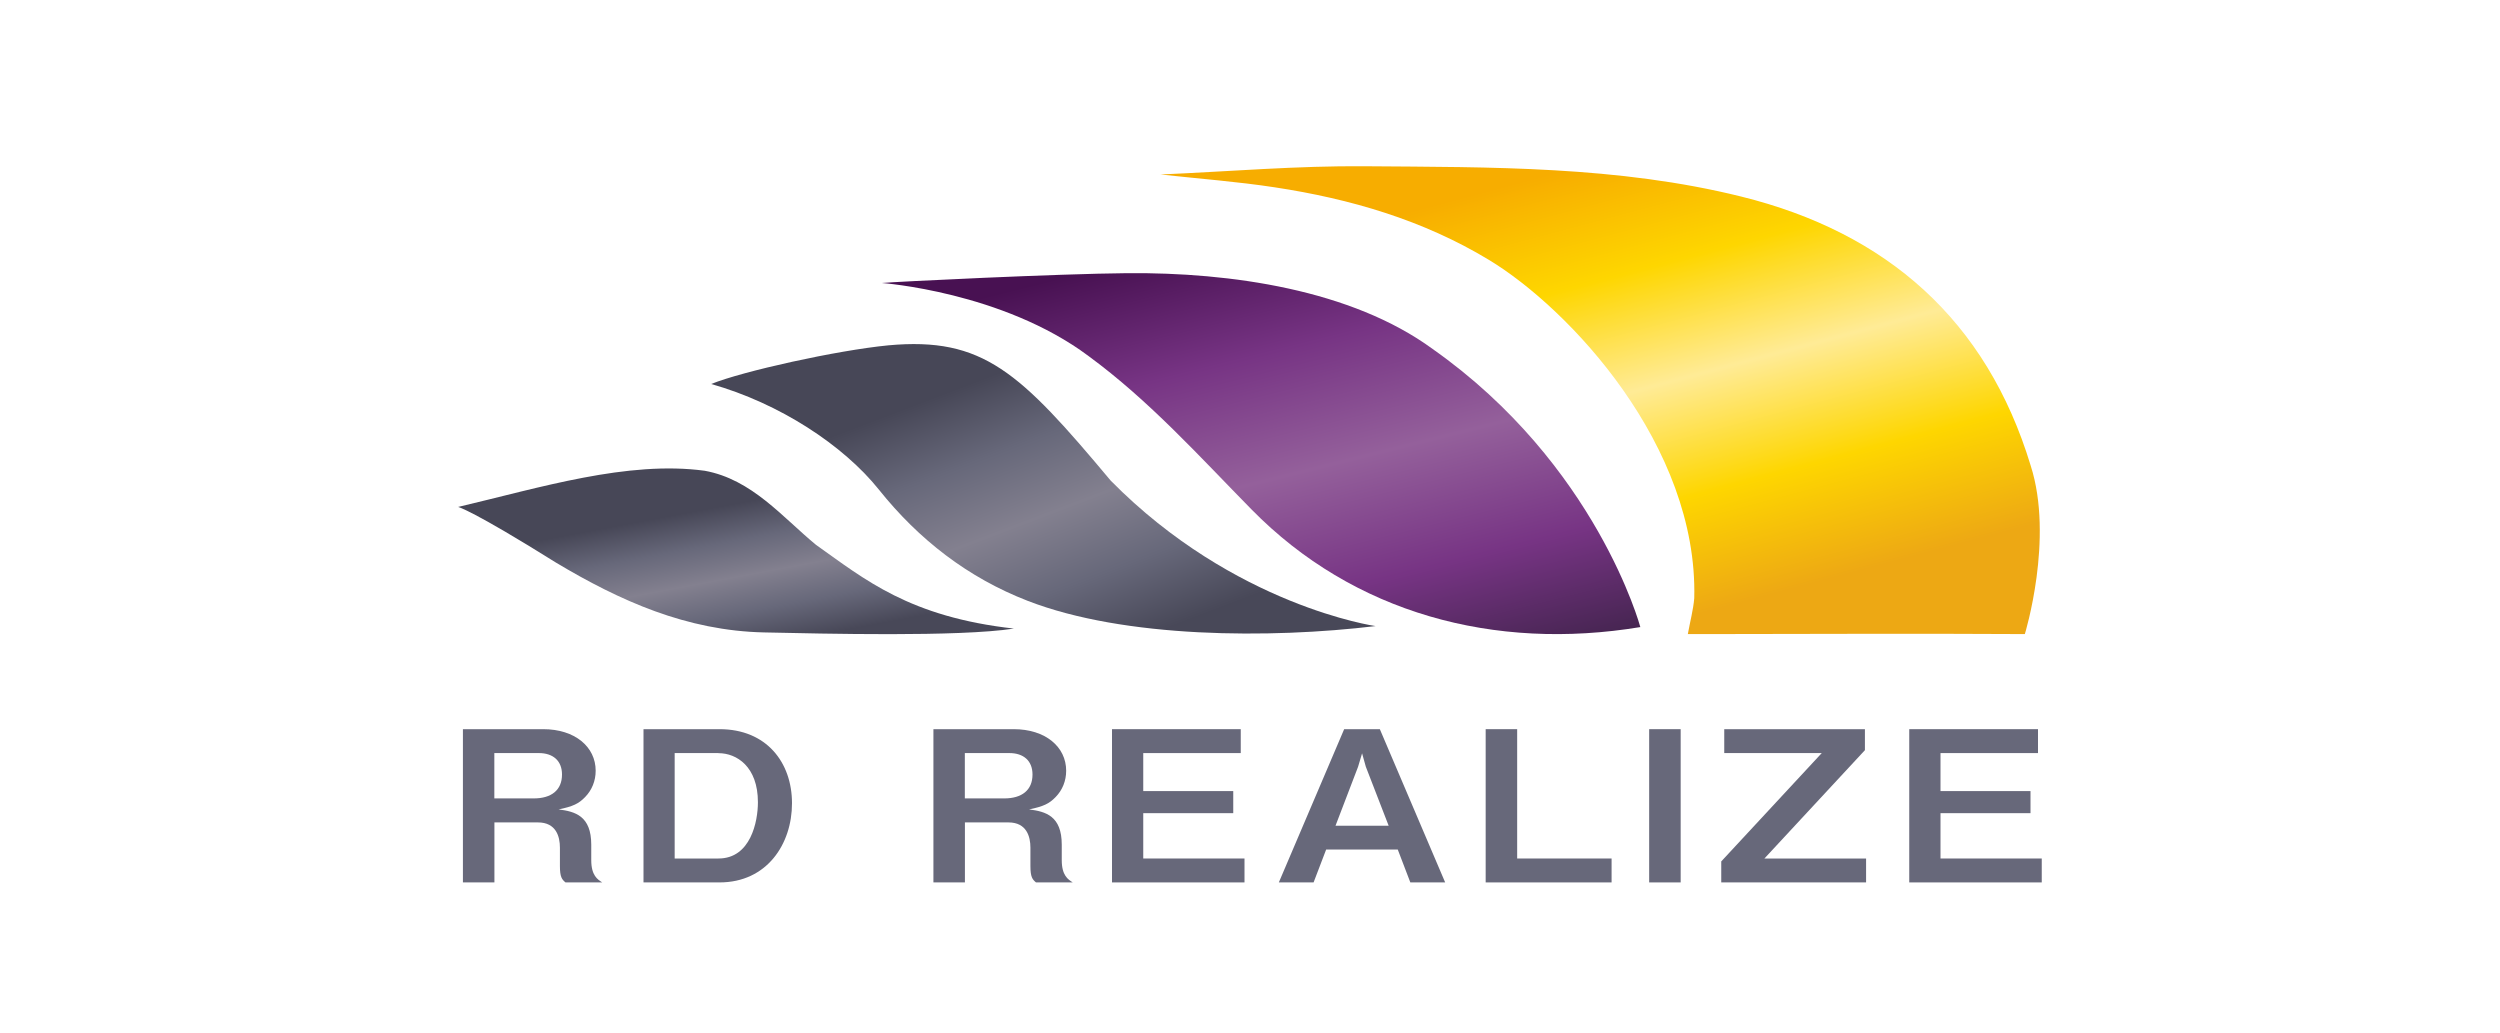
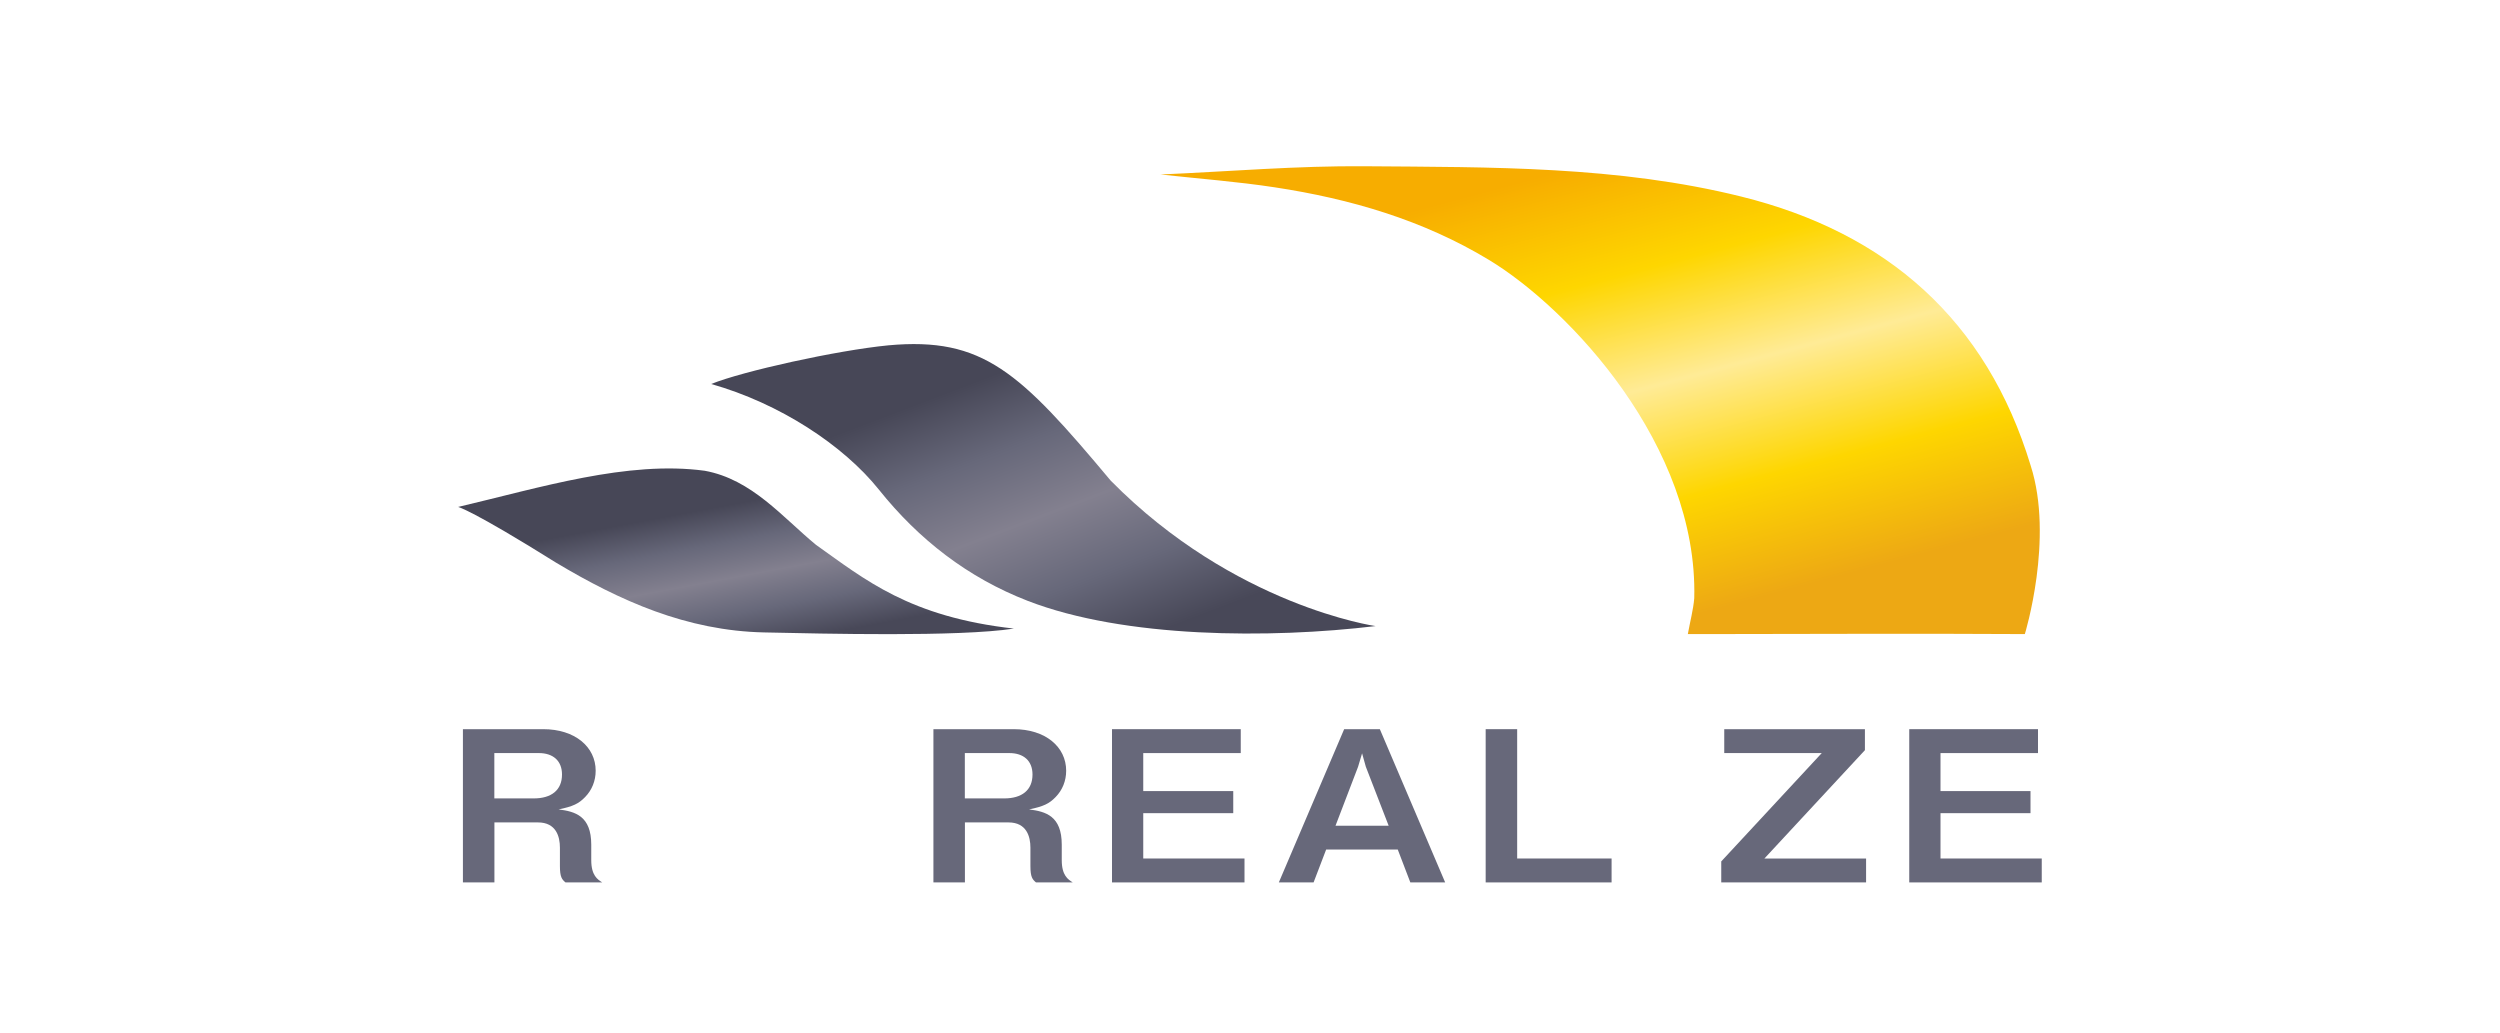
<svg xmlns="http://www.w3.org/2000/svg" xmlns:xlink="http://www.w3.org/1999/xlink" id="_レイヤー_2" viewBox="0 0 300 123.91">
  <defs>
    <linearGradient id="_名称未設定グラデーション_471" x1="186.7" y1="20.68" x2="201.07" y2="74.42" gradientUnits="userSpaceOnUse">
      <stop offset="0" stop-color="#f7ad00" />
      <stop offset=".25" stop-color="#fed600" />
      <stop offset=".5" stop-color="#ffeb96" />
      <stop offset=".75" stop-color="#fed600" />
      <stop offset="1" stop-color="#eda814" />
    </linearGradient>
    <linearGradient id="_新規グラデーションスウォッチ_2" x1="144.91" y1="28.92" x2="159.28" y2="86.38" gradientUnits="userSpaceOnUse">
      <stop offset="0" stop-color="#481152" />
      <stop offset=".25" stop-color="#773484" />
      <stop offset=".5" stop-color="#94609b" />
      <stop offset=".75" stop-color="#773484" />
      <stop offset="1" stop-color="#40234b" />
    </linearGradient>
    <linearGradient id="_新規グラデーションスウォッチ_4" x1="119.24" y1="44.95" x2="132.01" y2="78.47" gradientUnits="userSpaceOnUse">
      <stop offset="0" stop-color="#474757" />
      <stop offset=".25" stop-color="#67687a" />
      <stop offset=".5" stop-color="#83808f" />
      <stop offset=".75" stop-color="#67687a" />
      <stop offset="1" stop-color="#484858" />
    </linearGradient>
    <linearGradient id="_新規グラデーションスウォッチ_4-2" x1="86.94" y1="60.7" x2="90.13" y2="77.72" xlink:href="#_新規グラデーションスウォッチ_4" />
  </defs>
  <g id="_レイヤー_1-2">
    <rect width="300" height="123.91" style="fill:#fff;" />
    <path d="M67.86,105.89c-.42-.35-.67-.63-.67-1.96v-2.22c0-1.31-.45-3.02-2.63-3.02h-5.23v7.2h-3.78v-18.39h9.63c3.81,0,6.3,2.12,6.3,4.99,0,1.21-.45,2.32-1.26,3.15-.78.81-1.46,1.13-3.19,1.49,1.99.25,3.92.78,3.92,4.23v1.86c0,1.84.76,2.32,1.32,2.67h-4.39ZM64.67,90.37h-5.35v5.44h4.73c2.1,0,3.39-.98,3.39-2.87,0-1.66-1.09-2.57-2.77-2.57Z" style="fill:#67687a;" />
-     <path d="M86.34,105.89h-9.12v-18.39h9.12c5.63,0,8.7,3.98,8.7,8.89s-3.02,9.5-8.7,9.5ZM86.22,90.37h-5.26v12.65h5.26c3.86,0,4.73-4.43,4.73-6.75,0-4.28-2.55-5.89-4.73-5.89Z" style="fill:#67687a;" />
    <path d="M124.32,105.89c-.42-.35-.67-.63-.67-1.96v-2.22c0-1.31-.45-3.02-2.63-3.02h-5.23v7.2h-3.78v-18.39h9.63c3.81,0,6.3,2.12,6.3,4.99,0,1.21-.45,2.32-1.26,3.15-.78.81-1.46,1.13-3.19,1.49,1.99.25,3.92.78,3.92,4.23v1.86c0,1.84.76,2.32,1.32,2.67h-4.39ZM121.13,90.37h-5.35v5.44h4.73c2.1,0,3.39-.98,3.39-2.87,0-1.66-1.09-2.57-2.77-2.57Z" style="fill:#67687a;" />
    <path d="M133.44,105.89v-18.39h15.45v2.87h-11.7v4.56h10.8v2.65h-10.8v5.44h12.15v2.87h-15.9Z" style="fill:#67687a;" />
    <path d="M169.24,105.89l-1.51-3.95h-8.59l-1.51,3.95h-4.17l7.84-18.39h4.28l7.84,18.39h-4.17ZM163.9,92.01l-.45-1.61-.48,1.61-2.71,7.08h6.38l-2.74-7.08Z" style="fill:#67687a;" />
    <path d="M178.28,105.89v-18.39h3.78v15.52h11.33v2.87h-15.11Z" style="fill:#67687a;" />
-     <path d="M197.9,105.89v-18.39h3.78v18.39h-3.78Z" style="fill:#67687a;" />
    <path d="M206.55,105.89v-2.52l12.06-13h-11.7v-2.87h16.88v2.52l-12.06,13h12.2v2.87h-17.38Z" style="fill:#67687a;" />
    <path d="M229.11,105.89v-18.39h15.45v2.87h-11.7v4.56h10.8v2.65h-10.8v5.44h12.15v2.87h-15.9Z" style="fill:#67687a;" />
    <path d="M139.19,20.93c4.72.52,9.28.86,13.79,1.55,9.06,1.38,17.78,3.92,25.68,8.7,9.67,5.84,25.12,22.34,24.65,40.61-.12,1.39-.49,2.75-.77,4.3.84,0,1.51,0,2.18,0,12.04-.02,26.22-.07,38.26,0,0,0,3.52-11.45.7-20.22-5.29-17.44-17.25-27.95-34.72-32.28-14.81-3.68-30-3.52-45.11-3.64-8.16-.07-16.33.63-24.65.99" style="fill:url(#_名称未設定グラデーション_471);" />
-     <path d="M196.84,75.25c-17.5,2.9-34.42-1.65-46.66-14.12-6.28-6.39-12.27-13.06-19.55-18.4-10.34-7.73-24.81-8.77-24.81-8.77,1.63-.16,21.26-1.11,29.44-1.18,12.4-.11,26.93,1.98,36.66,9.1,19.69,13.87,24.92,33.37,24.92,33.37Z" style="fill:url(#_新規グラデーションスウォッチ_2);" />
    <path d="M165.07,75.13c-12.64,1.52-30.14,1.47-41.75-3.03-7.17-2.78-13.07-7.36-17.84-13.33-4.28-5.35-11.93-10.37-20.14-12.69,3.77-1.53,15.04-4.03,21.26-4.64,11.38-1.04,15.77,3.19,26.68,16.23,14.86,15.07,31.79,17.46,31.79,17.46Z" style="fill:url(#_新規グラデーションスウォッチ_4);" />
    <path d="M54.99,60.83c9.81-2.31,20.33-5.59,29.57-4.34,5.67,1.03,9.32,5.57,13.37,8.9,5.88,4.16,11.18,8.63,23.74,10.04-6.64,1.02-22.9.61-29.98.46-9.28-.2-17.28-3.77-25.01-8.4-10.07-6.3-11.69-6.65-11.69-6.65" style="fill:url(#_新規グラデーションスウォッチ_4-2);" />
  </g>
</svg>